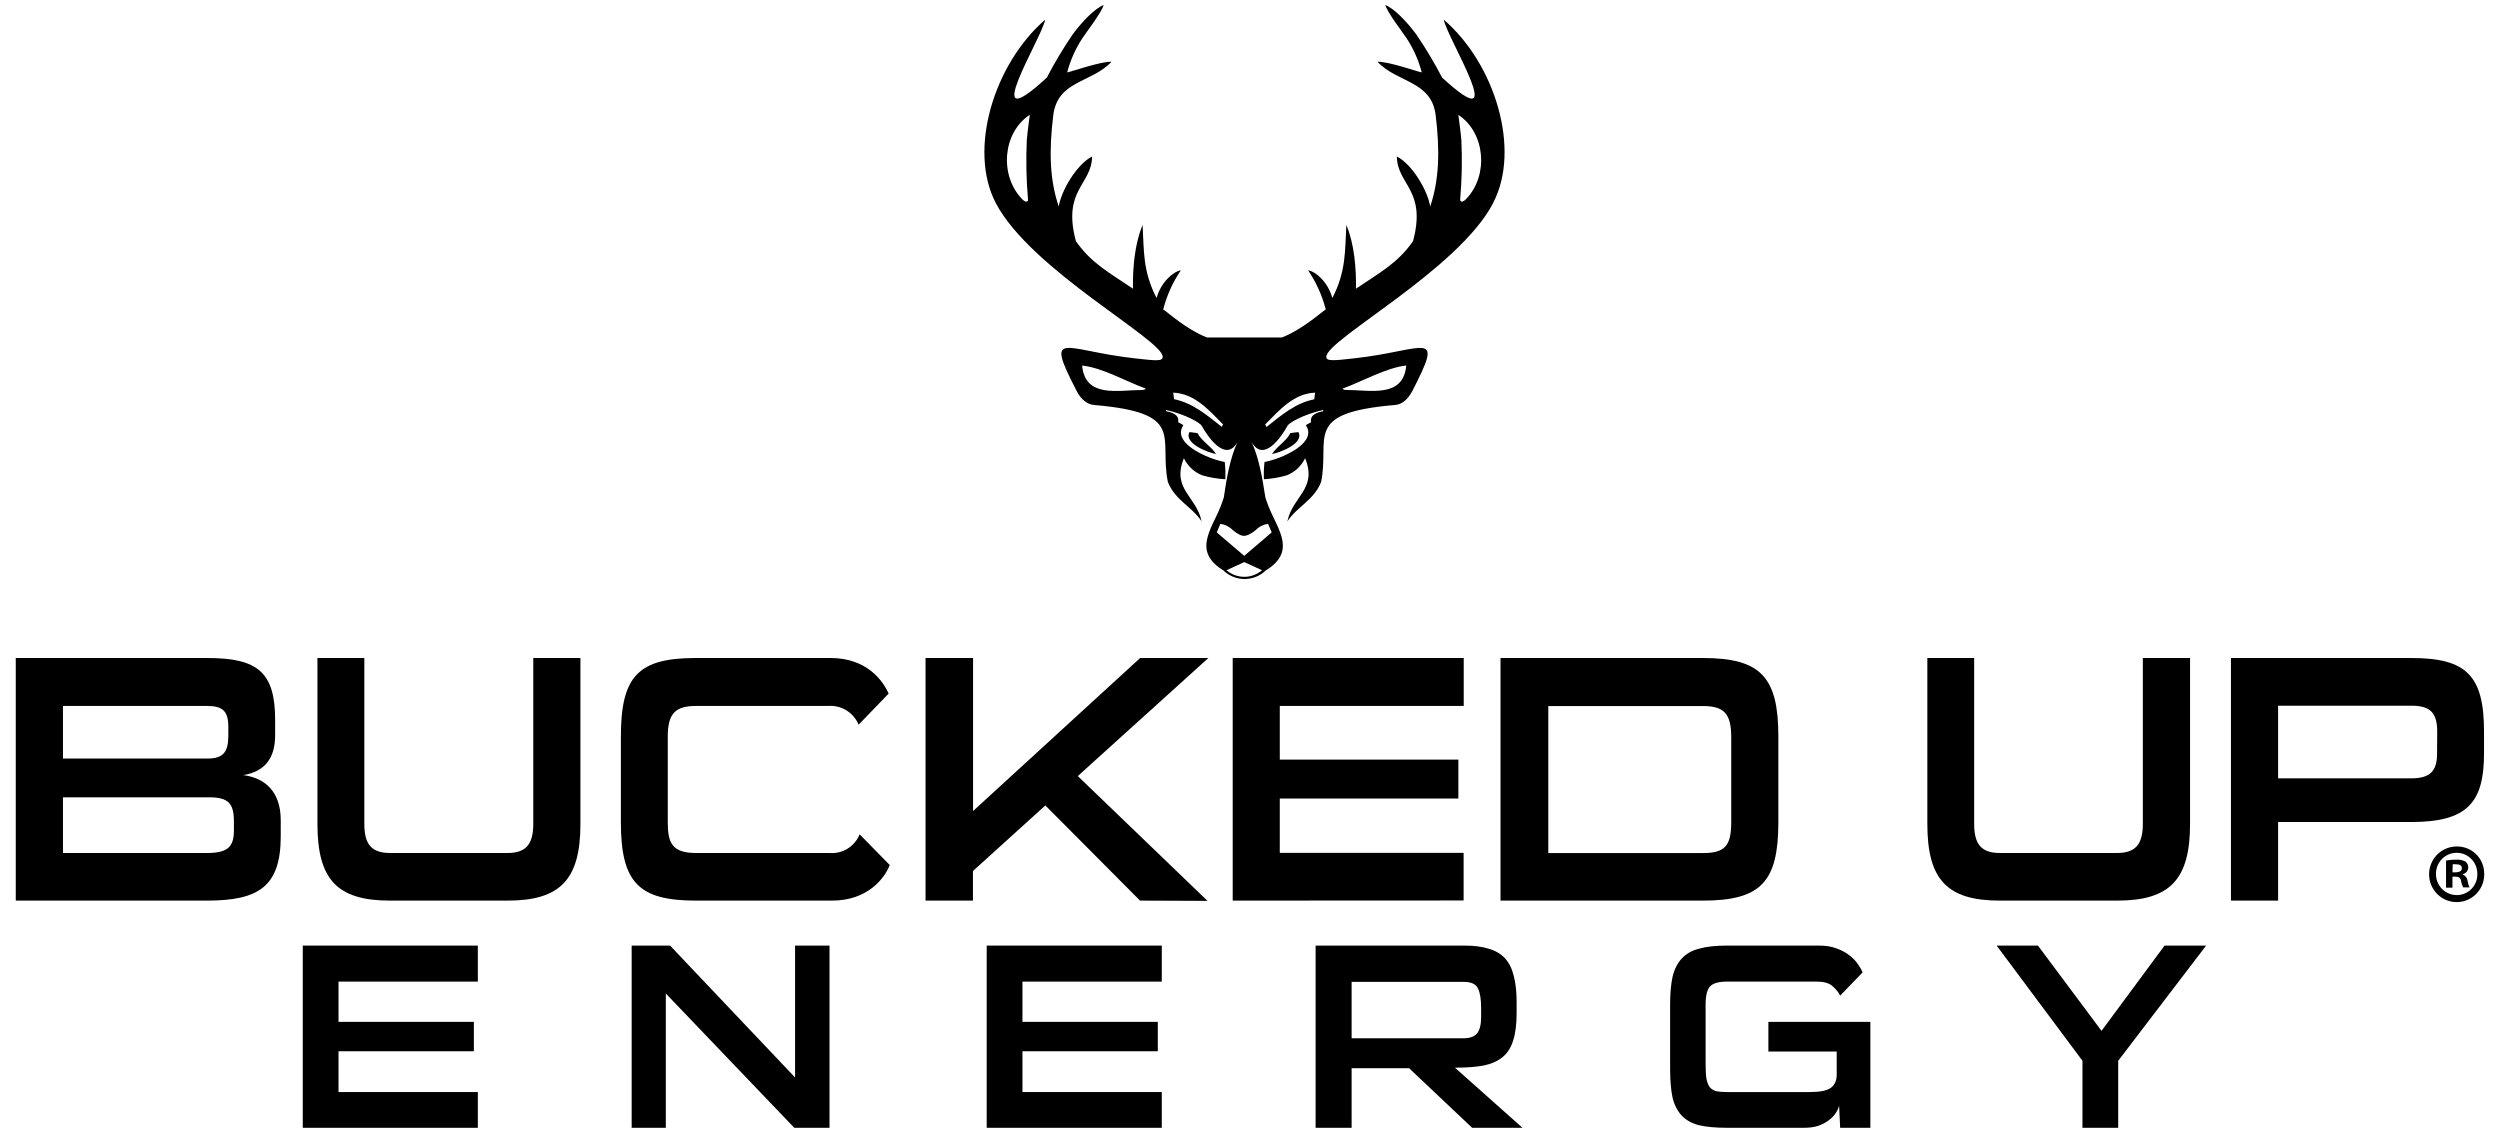
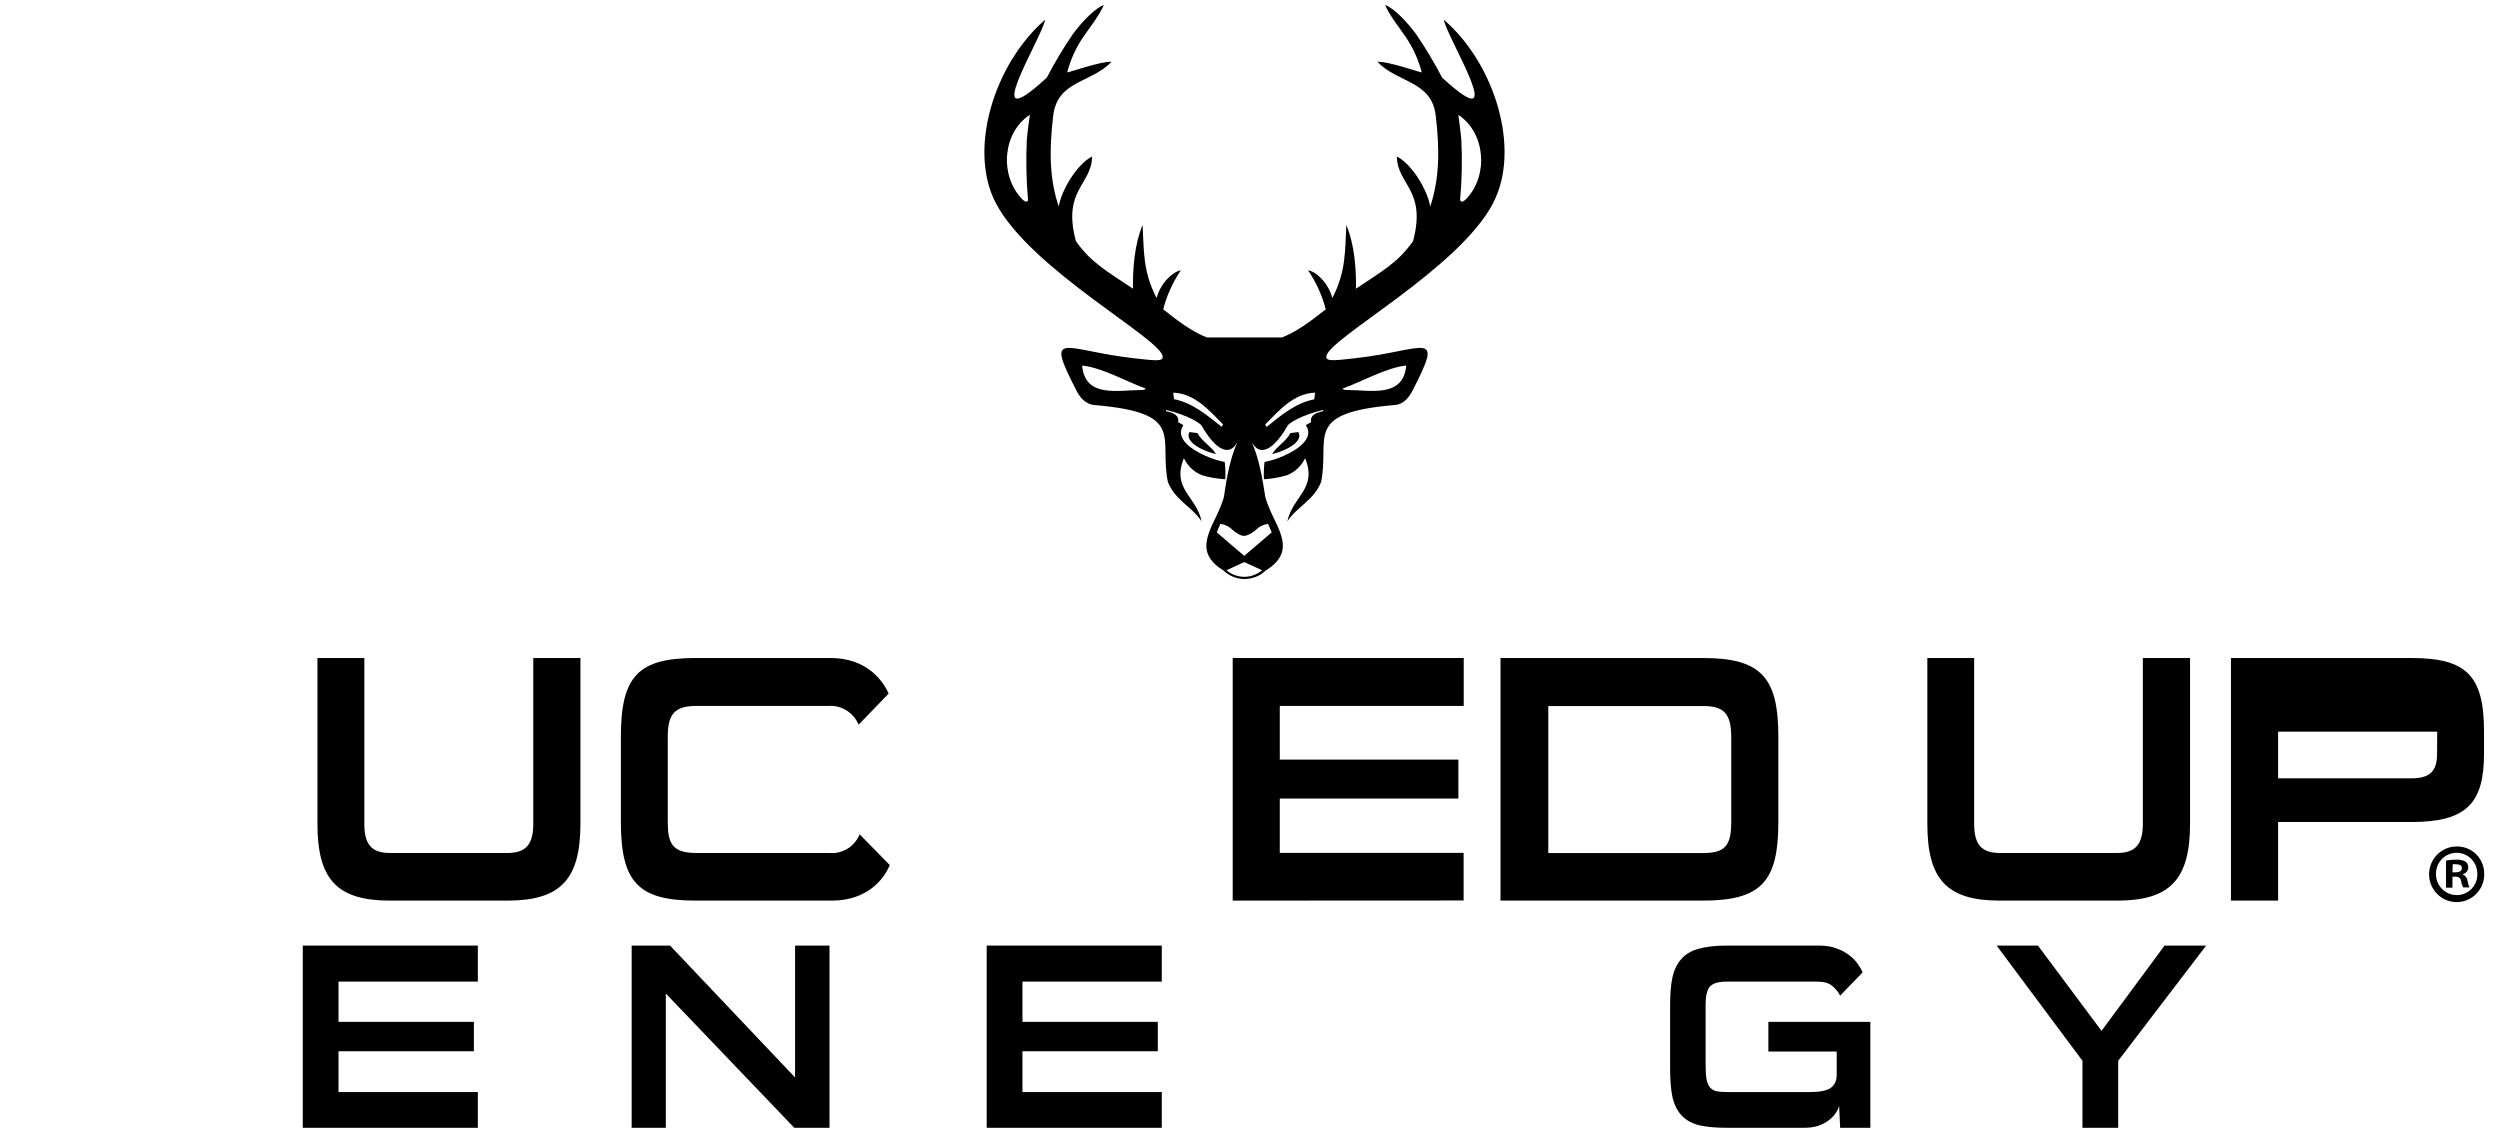
<svg xmlns="http://www.w3.org/2000/svg" width="128" height="58" viewBox="0 0 128 58" fill="none">
-   <path d="M0.807 46.111V33.69H10.614C13.193 33.69 14.087 34.412 14.087 36.867V37.646C14.087 38.853 13.533 39.505 12.458 39.685C13.533 39.828 14.374 40.496 14.374 41.997V42.808C14.374 45.37 13.266 46.111 10.614 46.111H0.807ZM11.69 37.21C11.69 36.415 11.403 36.145 10.614 36.145H3.224V38.837H10.634C11.403 38.837 11.69 38.527 11.69 37.679V37.21ZM11.976 42.066C11.976 41.145 11.706 40.822 10.704 40.822H3.224V43.673H10.614C11.673 43.673 11.976 43.34 11.976 42.519V42.066Z" fill="black" />
  <path d="M19.96 46.111C17.22 46.111 16.253 44.99 16.253 42.176V33.69H18.654V42.176C18.654 43.224 19.01 43.673 19.973 43.673H25.985C26.935 43.673 27.304 43.224 27.304 42.176V33.69H29.718V42.176C29.718 44.99 28.729 46.111 25.995 46.111H19.96Z" fill="black" />
  <path d="M35.621 46.111C32.686 46.111 31.789 45.173 31.789 42.087V37.715C31.789 34.612 32.686 33.69 35.621 33.69H42.53C44.357 33.69 45.198 34.828 45.498 35.513L43.961 37.103C43.833 36.796 43.611 36.537 43.328 36.365C43.045 36.193 42.714 36.116 42.385 36.145H35.638C34.566 36.145 34.19 36.541 34.19 37.715V42.103C34.19 43.151 34.404 43.673 35.638 43.673H42.457C42.784 43.702 43.111 43.625 43.391 43.454C43.671 43.282 43.889 43.024 44.014 42.718L45.554 44.289C45.287 44.974 44.426 46.111 42.602 46.111H35.621Z" fill="black" />
-   <path d="M58.369 46.111L53.521 41.238L49.815 44.595V46.111H47.388V33.69H49.821V41.524L58.375 33.69H61.868L55.183 39.735L61.825 46.125L58.369 46.111Z" fill="black" />
  <path d="M63.114 46.111V33.69H74.943V36.145H65.525V38.89H74.669V40.886H65.525V43.666H74.937V46.105L63.114 46.111Z" fill="black" />
  <path d="M76.826 46.111V33.69H87.188C90.175 33.69 91.052 34.688 91.052 37.715V42.087C91.052 45.137 90.175 46.111 87.188 46.111H76.826ZM88.639 37.739C88.639 36.511 88.243 36.149 87.188 36.149H79.273V43.676H87.188C88.279 43.676 88.639 43.344 88.639 42.106V37.739Z" fill="black" />
  <path d="M102.383 46.111C99.646 46.111 98.68 44.99 98.68 42.176V33.69H101.077V42.176C101.077 43.224 101.437 43.673 102.396 43.673H108.395C109.345 43.673 109.714 43.224 109.714 42.176V33.69H112.131V42.176C112.131 44.99 111.142 46.111 108.408 46.111H102.383Z" fill="black" />
-   <path d="M116.639 42.087V46.111H114.225V33.69H123.459C126.288 33.69 127.182 34.592 127.182 37.463V38.584C127.182 41.128 126.288 42.087 123.459 42.087H116.639ZM124.785 37.463C124.785 36.488 124.425 36.132 123.466 36.132H116.639V39.851H123.459C124.425 39.851 124.778 39.472 124.778 38.587L124.785 37.463Z" fill="black" />
+   <path d="M116.639 42.087V46.111H114.225V33.69H123.459C126.288 33.69 127.182 34.592 127.182 37.463V38.584C127.182 41.128 126.288 42.087 123.459 42.087H116.639ZM124.785 37.463H116.639V39.851H123.459C124.425 39.851 124.778 39.472 124.778 38.587L124.785 37.463Z" fill="black" />
  <path d="M127.192 44.724C127.2 45.007 127.124 45.287 126.973 45.526C126.823 45.766 126.605 45.954 126.347 46.068C126.09 46.182 125.805 46.215 125.528 46.164C125.251 46.114 124.996 45.98 124.795 45.782C124.594 45.584 124.456 45.33 124.399 45.053C124.342 44.775 124.369 44.486 124.475 44.224C124.582 43.962 124.764 43.737 124.997 43.58C125.231 43.422 125.506 43.339 125.787 43.34C125.97 43.337 126.152 43.37 126.321 43.438C126.491 43.505 126.646 43.607 126.777 43.736C126.908 43.864 127.012 44.018 127.083 44.188C127.154 44.357 127.191 44.54 127.192 44.724ZM124.722 44.724C124.718 44.868 124.742 45.012 124.794 45.146C124.846 45.281 124.925 45.403 125.025 45.507C125.125 45.61 125.245 45.691 125.377 45.747C125.509 45.802 125.651 45.83 125.794 45.828C125.935 45.828 126.074 45.799 126.204 45.743C126.333 45.687 126.45 45.606 126.548 45.503C126.645 45.401 126.721 45.28 126.771 45.147C126.822 45.014 126.845 44.873 126.839 44.731C126.839 44.447 126.728 44.176 126.529 43.975C126.331 43.775 126.061 43.663 125.781 43.663C125.5 43.663 125.231 43.775 125.032 43.975C124.834 44.176 124.722 44.447 124.722 44.731V44.724ZM125.566 45.449H125.237V44.059C125.411 44.027 125.587 44.012 125.764 44.015C125.93 44.002 126.096 44.038 126.242 44.118C126.286 44.155 126.321 44.202 126.343 44.254C126.366 44.307 126.377 44.364 126.374 44.421C126.372 44.501 126.342 44.578 126.291 44.638C126.239 44.699 126.169 44.739 126.091 44.754V44.77C126.158 44.798 126.217 44.844 126.261 44.902C126.305 44.961 126.333 45.03 126.341 45.103C126.356 45.219 126.39 45.332 126.444 45.436H126.114C126.06 45.332 126.023 45.219 126.005 45.103C125.979 44.953 125.896 44.884 125.718 44.884H125.566V45.449ZM125.566 44.664H125.718C125.893 44.664 126.048 44.604 126.048 44.461C126.048 44.318 125.956 44.252 125.754 44.252C125.696 44.244 125.638 44.244 125.58 44.252L125.566 44.664Z" fill="black" />
  <path d="M65.129 23.246C65.345 22.879 65.884 22.567 66.067 22.174L66.475 22.122C66.793 22.69 65.558 23.168 65.129 23.246ZM76.452 10.395C74.662 13.823 67.907 17.383 67.907 18.268C67.907 18.505 68.27 18.467 69.36 18.344C72.998 17.939 73.973 16.792 72.308 20.026C72.074 20.466 71.772 20.712 71.418 20.736C66.681 21.138 68.099 22.392 67.642 24.675C67.267 25.621 66.414 25.933 65.914 26.693C66.177 25.406 67.464 25.037 66.822 23.461C66.63 23.862 66.295 24.175 65.884 24.336C65.502 24.447 65.109 24.514 64.712 24.538C64.699 24.243 64.709 23.948 64.743 23.655C65.078 23.586 65.404 23.482 65.718 23.343C66.482 23.009 67.293 22.422 66.868 21.784C66.866 21.781 66.865 21.777 66.865 21.773C66.865 21.769 66.866 21.765 66.868 21.762C66.951 21.71 67.036 21.662 67.124 21.618C67.126 21.616 67.127 21.613 67.127 21.61C67.127 21.607 67.126 21.604 67.124 21.602C67.065 21.228 67.452 21.109 67.747 21.055V20.989C66.669 21.239 65.994 21.663 65.924 21.793C65.591 22.404 64.682 23.698 64.084 22.631C64.445 23.411 64.632 24.443 64.787 25.47C64.887 25.787 65.01 26.096 65.155 26.395C65.488 27.064 65.689 27.53 65.682 27.959C65.682 28.455 65.368 28.867 64.806 29.208C64.514 29.489 64.126 29.646 63.723 29.646C63.32 29.646 62.932 29.489 62.64 29.208C62.078 28.867 61.768 28.455 61.764 27.959C61.764 27.53 61.958 27.064 62.291 26.395C62.436 26.096 62.559 25.787 62.659 25.47C62.806 24.443 62.994 23.411 63.362 22.631C62.764 23.698 61.855 22.394 61.522 21.793C61.452 21.663 60.777 21.239 59.699 20.989V21.055C59.996 21.109 60.381 21.228 60.324 21.602C60.322 21.604 60.321 21.607 60.321 21.61C60.321 21.613 60.322 21.616 60.324 21.618C60.371 21.646 60.531 21.722 60.58 21.762C60.582 21.765 60.584 21.769 60.584 21.773C60.584 21.777 60.582 21.781 60.58 21.784C60.156 22.422 60.967 23.009 61.731 23.343C62.044 23.482 62.371 23.586 62.706 23.655C62.739 23.948 62.749 24.243 62.736 24.538C62.335 24.515 61.938 24.448 61.553 24.336C61.142 24.175 60.806 23.862 60.615 23.461C59.973 25.044 61.26 25.406 61.522 26.693C61.023 25.933 60.17 25.621 59.795 24.675C59.326 22.385 60.756 21.138 56.019 20.736C55.665 20.705 55.355 20.459 55.128 20.026C53.464 16.792 54.439 17.939 58.077 18.344C59.166 18.467 59.53 18.514 59.53 18.268C59.53 17.383 52.775 13.823 50.984 10.395C49.552 7.655 50.895 3.276 53.513 1.007C53.335 1.972 49.997 7.286 53.597 3.974C53.995 3.21 54.437 2.47 54.922 1.759C55.421 1.083 56.066 0.425 56.506 0.257C56.396 0.647 55.639 1.624 55.437 1.929C55.074 2.472 54.805 3.073 54.641 3.706C54.699 3.723 56.366 3.129 56.909 3.164C55.873 4.262 54.144 4.111 53.926 5.911C53.708 7.712 53.736 9.178 54.207 10.574C54.343 9.734 55.144 8.402 55.916 8.012C55.897 9.469 54.38 9.715 55.086 12.346C55.876 13.482 56.797 13.96 58.009 14.781C57.99 13.733 58.095 12.479 58.501 11.521C58.576 12.831 58.501 13.875 59.218 15.261C59.42 14.487 60.055 13.901 60.46 13.841C60.045 14.451 59.738 15.129 59.556 15.845C59.75 15.952 60.727 16.865 61.796 17.277H65.638C66.7 16.865 67.684 15.952 67.879 15.845C67.696 15.129 67.389 14.451 66.974 13.841C67.379 13.896 68.014 14.483 68.216 15.261C68.931 13.875 68.858 12.831 68.933 11.521C69.339 12.479 69.444 13.733 69.425 14.781C70.637 13.96 71.558 13.482 72.348 12.346C73.052 9.715 71.537 9.469 71.519 8.012C72.292 8.402 73.091 9.734 73.227 10.574C73.696 9.178 73.722 7.695 73.508 5.911C73.295 4.127 71.561 4.255 70.525 3.164C71.069 3.129 72.735 3.723 72.794 3.706C72.629 3.073 72.36 2.472 71.997 1.929C71.795 1.624 71.038 0.647 70.928 0.257C71.366 0.425 72.013 1.083 72.512 1.759C72.997 2.47 73.439 3.21 73.837 3.974C77.442 7.286 74.097 1.972 73.921 1.007C76.541 3.264 77.882 7.643 76.452 10.383V10.395ZM52.573 7.158C52.606 6.742 52.728 5.876 52.728 5.876C51.347 6.777 51.151 8.951 52.32 10.182C52.524 10.395 52.641 10.335 52.634 10.215C52.545 9.198 52.525 8.177 52.573 7.158ZM58.667 19.898C57.624 19.517 56.452 18.831 55.405 18.715C55.557 20.395 57.247 19.969 58.433 19.969C58.491 19.964 58.606 19.976 58.656 19.9L58.667 19.898ZM62.626 21.734C61.874 20.974 61.152 20.146 60.069 20.104L60.111 20.438C61.07 20.629 61.803 21.265 62.558 21.857C62.572 21.814 62.59 21.774 62.614 21.736L62.626 21.734ZM64.616 29.196L63.706 28.779L62.797 29.196C63.051 29.413 63.373 29.533 63.706 29.533C64.04 29.533 64.362 29.413 64.616 29.196ZM63.913 27.381C63.844 27.414 63.77 27.433 63.695 27.438C63.619 27.433 63.545 27.414 63.477 27.381C63.349 27.318 63.229 27.238 63.121 27.145C62.95 26.967 62.726 26.853 62.483 26.82L62.298 27.258L63.704 28.46L65.111 27.258L64.925 26.82C64.683 26.853 64.458 26.967 64.288 27.145C64.174 27.24 64.047 27.321 63.913 27.384V27.381ZM67.332 20.104C66.25 20.146 65.528 20.974 64.775 21.734C64.804 21.774 64.827 21.818 64.843 21.864C65.598 21.265 66.332 20.629 67.29 20.445L67.332 20.104ZM68.739 19.898C68.786 19.974 68.903 19.962 68.973 19.967C70.159 19.967 71.847 20.392 72.001 18.713C70.949 18.834 69.777 19.52 68.734 19.9L68.739 19.898ZM74.666 5.876C74.666 5.876 74.786 6.742 74.821 7.158C74.87 8.177 74.85 9.198 74.76 10.215C74.76 10.335 74.87 10.395 75.074 10.182C76.239 8.961 76.042 6.779 74.662 5.878L74.666 5.876ZM62.26 23.246C62.045 22.879 61.506 22.567 61.311 22.174L60.903 22.122C60.594 22.69 61.831 23.168 62.26 23.246Z" fill="black" />
  <path d="M15.502 57.743V48.414H24.465V50.258H17.332V52.319H24.262V53.824H17.332V55.913H24.465V57.743H15.502Z" fill="black" />
  <path d="M40.667 57.743L34.09 50.868V57.743H32.341V48.414H34.307L40.708 55.167V48.414H42.471V57.743H40.667Z" fill="black" />
  <path d="M50.519 57.743V48.414H59.483V50.258H52.35V52.319H59.279V53.824H52.35V55.913H59.483V57.743H50.519Z" fill="black" />
-   <path d="M75.373 57.743L72.146 54.692H69.203V57.743H67.359V48.414H74.98C75.477 48.414 75.893 48.468 76.227 48.576C76.571 48.676 76.847 48.839 77.055 49.065C77.263 49.291 77.412 49.589 77.502 49.959C77.602 50.33 77.651 50.778 77.651 51.302V51.872C77.651 52.441 77.593 52.907 77.475 53.268C77.367 53.63 77.186 53.915 76.933 54.123C76.679 54.331 76.354 54.475 75.956 54.557C75.558 54.629 75.07 54.665 74.492 54.665L77.95 57.743H75.373ZM75.834 51.614C75.834 51.162 75.78 50.827 75.671 50.61C75.572 50.384 75.323 50.271 74.926 50.271H69.203V53.16H74.926C75.251 53.16 75.482 53.078 75.617 52.916C75.762 52.753 75.834 52.468 75.834 52.061V51.614Z" fill="black" />
  <path d="M94.216 57.743L94.162 56.604C94.134 56.74 94.071 56.876 93.972 57.011C93.881 57.147 93.759 57.269 93.606 57.377C93.461 57.486 93.284 57.576 93.077 57.648C92.869 57.712 92.634 57.743 92.371 57.743H88.412C87.833 57.743 87.354 57.698 86.974 57.608C86.604 57.508 86.31 57.341 86.093 57.106C85.876 56.871 85.722 56.564 85.632 56.184C85.55 55.795 85.51 55.307 85.51 54.719V51.438C85.51 50.877 85.55 50.407 85.632 50.027C85.722 49.639 85.876 49.327 86.093 49.092C86.31 48.847 86.604 48.676 86.974 48.576C87.354 48.468 87.833 48.414 88.412 48.414H93.144C93.488 48.414 93.786 48.463 94.039 48.563C94.293 48.653 94.51 48.771 94.69 48.915C94.871 49.051 95.016 49.2 95.124 49.363C95.233 49.517 95.314 49.657 95.368 49.783L94.216 50.977C94.125 50.796 93.994 50.633 93.822 50.488C93.651 50.335 93.384 50.258 93.022 50.258H88.425C88 50.258 87.711 50.339 87.557 50.502C87.404 50.665 87.327 50.977 87.327 51.438V54.448C87.327 54.774 87.34 55.031 87.368 55.221C87.404 55.411 87.462 55.56 87.544 55.669C87.634 55.768 87.747 55.836 87.883 55.872C88.028 55.899 88.208 55.913 88.425 55.913H92.67C93.185 55.913 93.542 55.84 93.741 55.696C93.94 55.542 94.039 55.321 94.039 55.031V53.838H90.541V52.319H95.762V57.743H94.216Z" fill="black" />
  <path d="M106.622 57.743V54.312L102.228 48.414H104.343L107.598 52.78L110.825 48.414H112.954L108.452 54.312V57.743H106.622Z" fill="black" />
</svg>